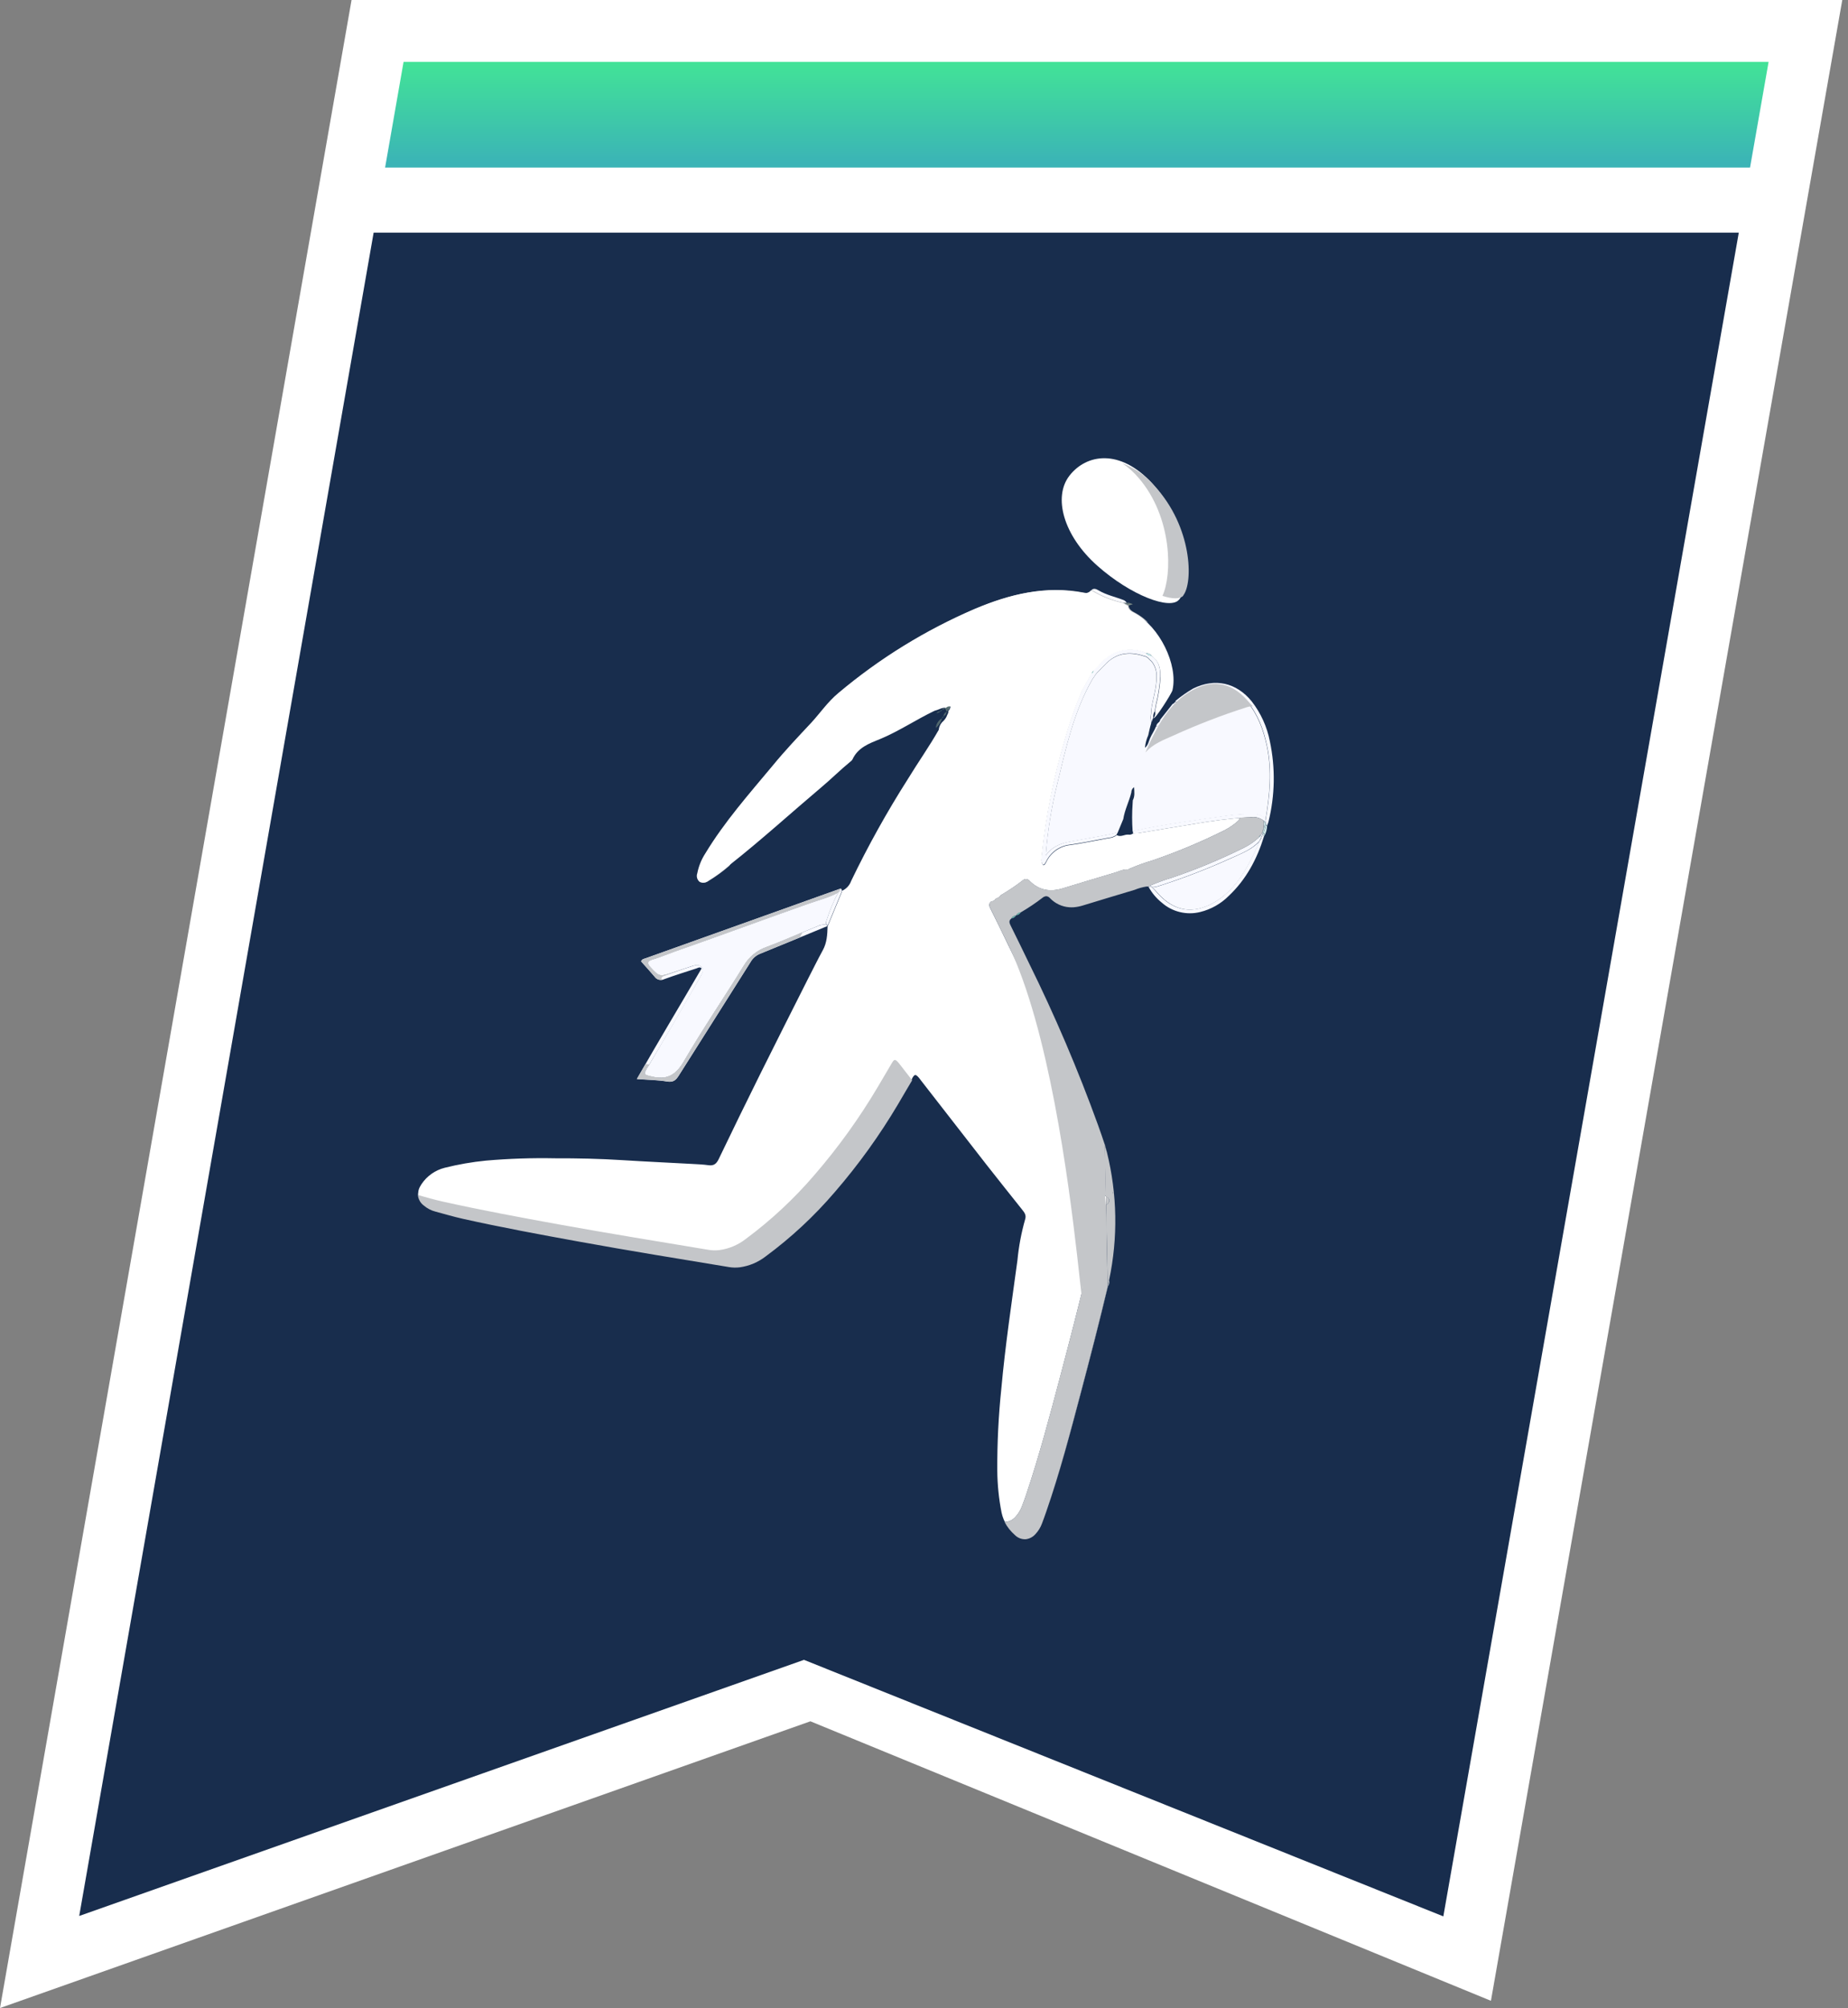
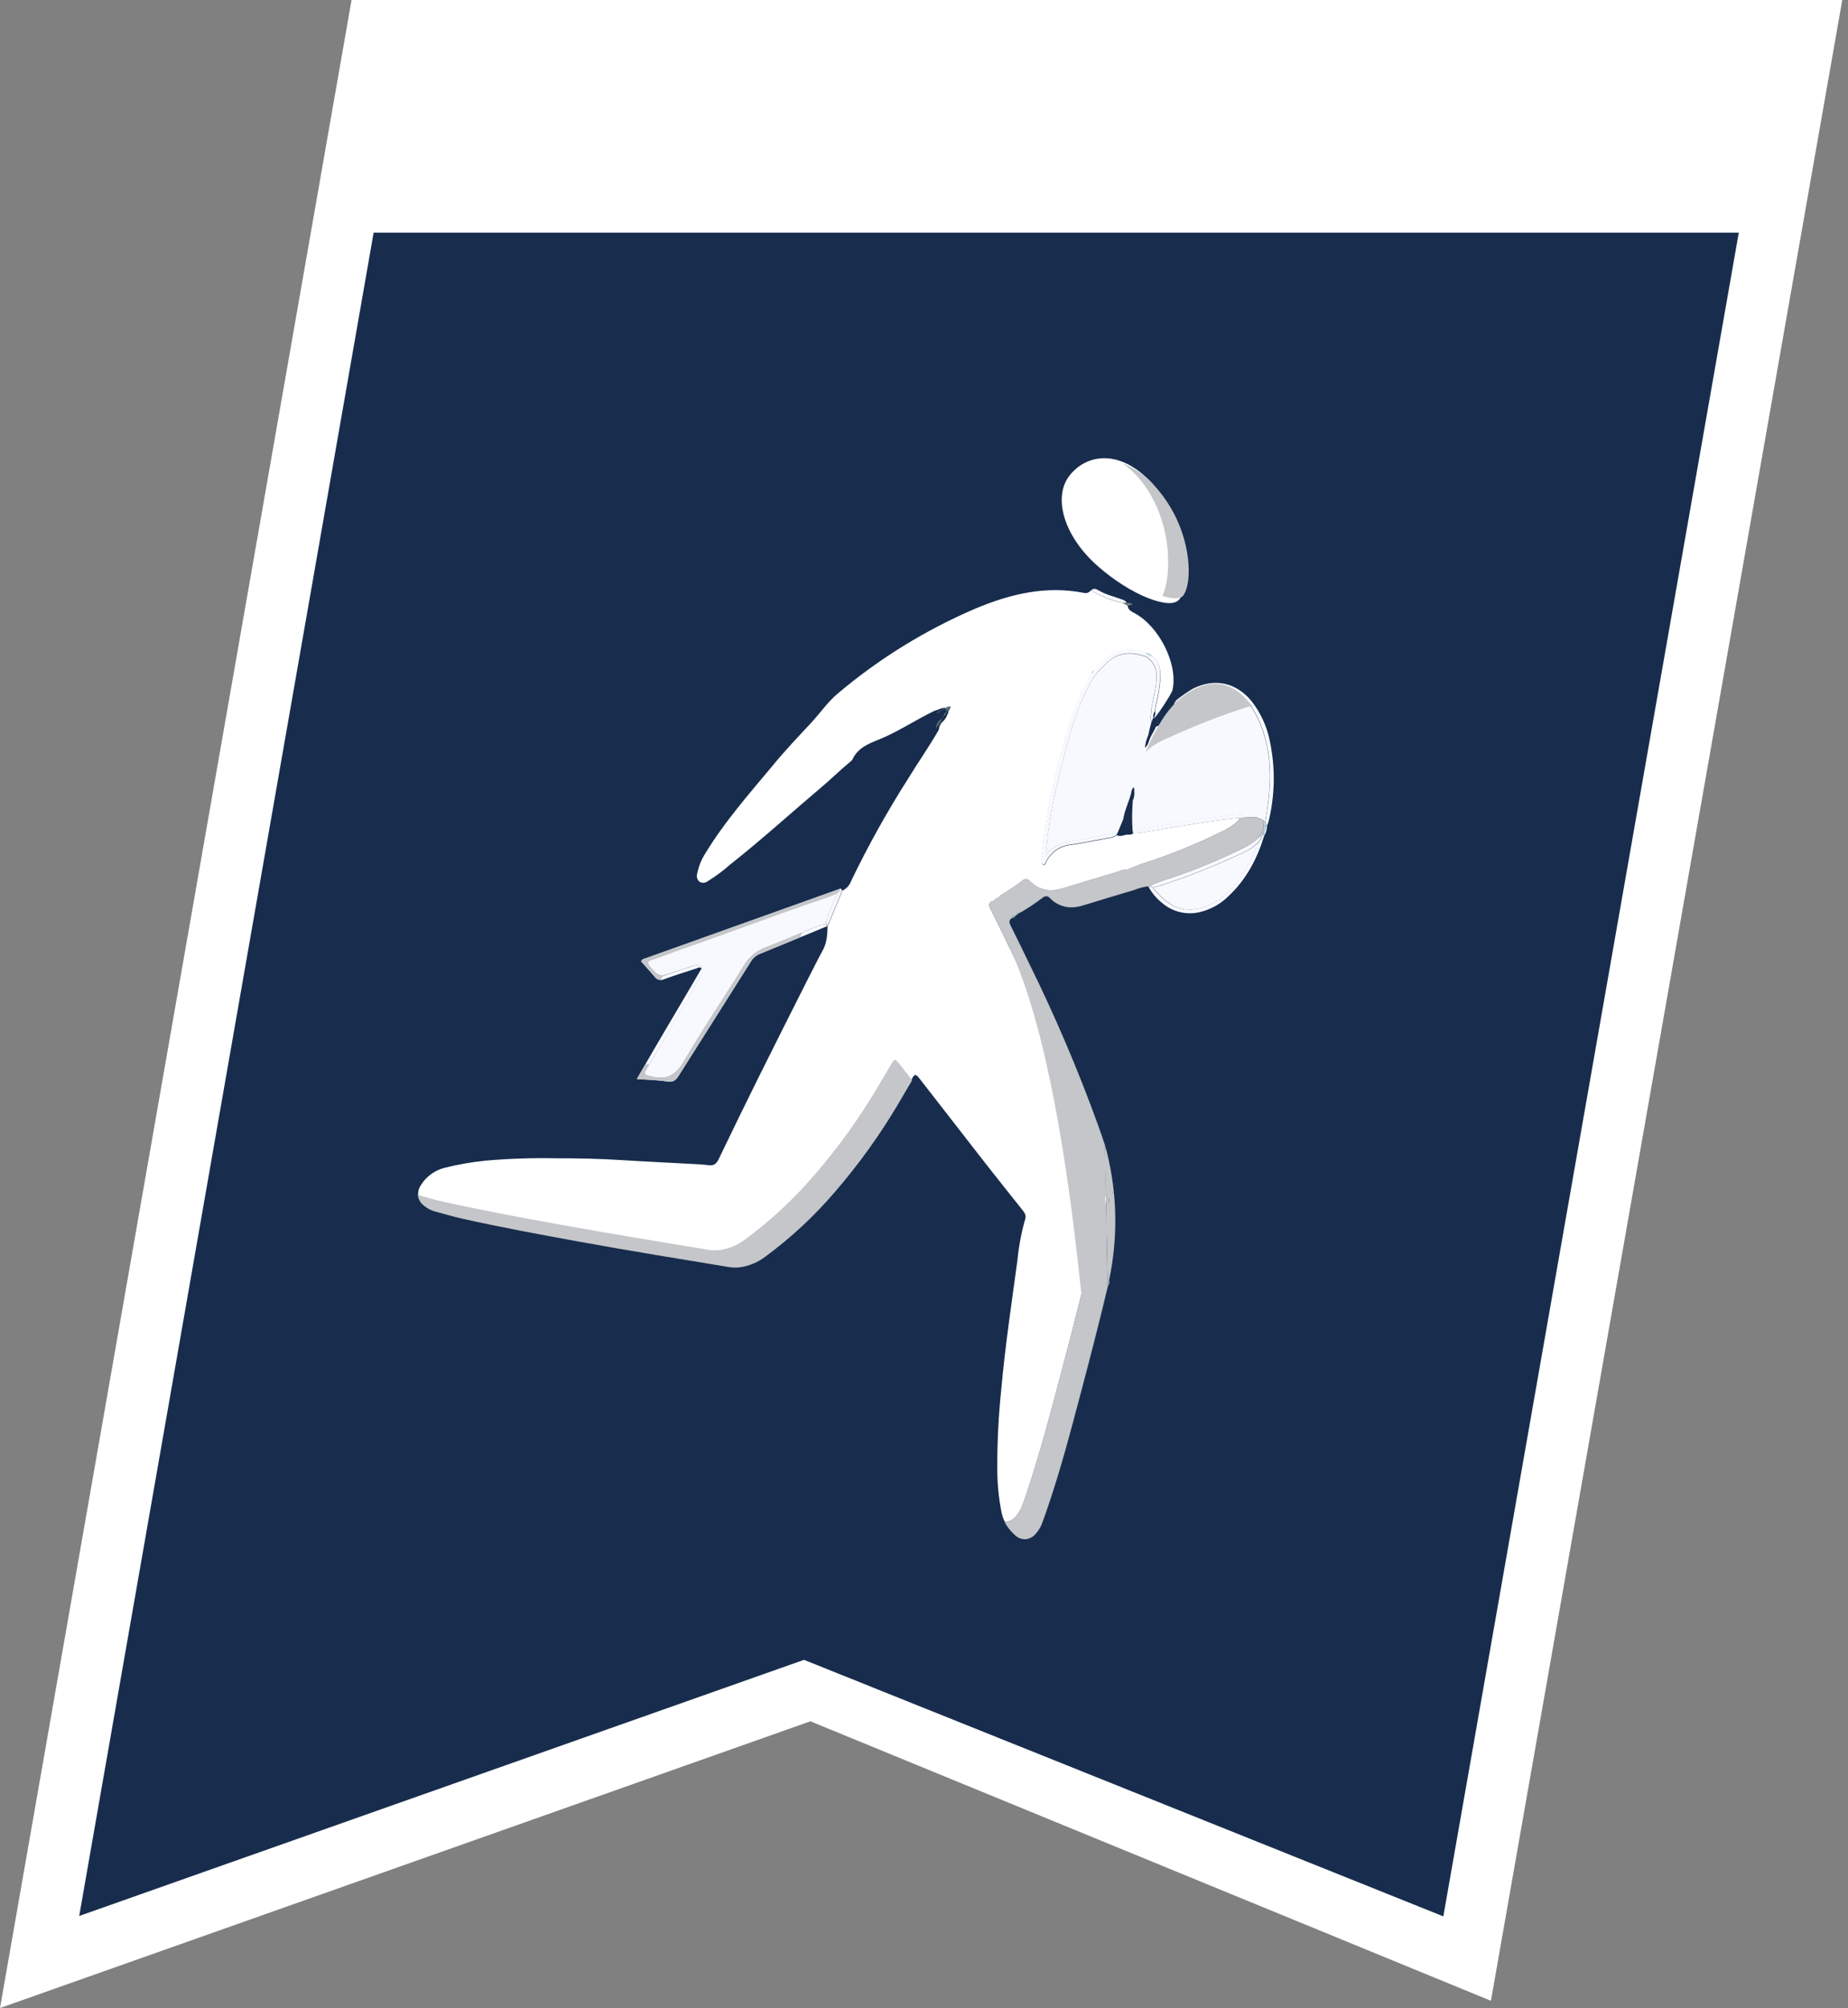
<svg xmlns="http://www.w3.org/2000/svg" width="81" height="88" viewBox="0 0 81 88" fill="none">
  <rect x="0" y="0" width="81" height="88" fill="#808080" stroke="none" />
  <path d="M80.749 0H15.409L0 88L35.521 75.434L65.349 87.683L80.749 0Z" fill="white" />
  <path d="M16.377 10.195L3.472 83.965L35.24 72.741L63.263 83.983L76.213 10.195H16.377Z" fill="#182D4D" />
  <path d="M55.524 21.864C55.894 28.499 54.983 34.003 52.347 38.711C56.114 37.941 58.767 37.541 58.767 37.541C60.527 28.838 57.759 23.052 55.52 21.864" fill="#182D4D" />
-   <path d="M17.689 2.71L16.879 7.344H76.706L77.52 2.71H17.689Z" fill="url(#paint0_linear_2411_176)" />
  <path d="M49.598 26.456C49.617 26.462 49.636 26.47 49.654 26.478C49.636 26.468 49.617 26.461 49.598 26.456Z" fill="#5F626B" />
  <path d="M50.57 28.827L50.494 28.761C50.512 28.79 50.539 28.813 50.57 28.827Z" fill="#70DFC6" />
  <path d="M55.39 35.964L55.43 36.02C55.43 36.008 55.426 35.996 55.418 35.986C55.411 35.976 55.401 35.968 55.39 35.964Z" fill="#70DFC6" />
  <path d="M41.356 31.397C41.327 31.416 41.303 31.442 41.287 31.472L41.356 31.397Z" fill="#70DFC6" />
  <path d="M41.203 31.185C41.234 31.171 41.261 31.148 41.279 31.119L41.203 31.185Z" fill="#70DFC6" />
  <path d="M51.473 30.8C51.478 30.82 51.478 30.841 51.473 30.862C51.407 31.179 51.149 31.368 50.973 31.613C50.942 31.651 50.909 31.686 50.874 31.719C50.854 31.744 50.829 31.766 50.802 31.784C50.776 31.805 50.745 31.82 50.713 31.83L50.667 31.843C50.599 32.023 50.481 32.181 50.407 32.357C50.348 32.501 50.322 32.664 50.185 32.772C50.202 32.581 50.251 32.395 50.329 32.22C50.37 32.044 50.404 31.867 50.458 31.696C50.449 31.638 50.444 31.58 50.442 31.521C50.434 31.488 50.432 31.455 50.433 31.422C50.443 31.325 50.455 31.228 50.458 31.133C50.514 30.648 50.694 30.182 50.687 29.69C50.708 29.438 50.631 29.188 50.473 28.99C50.448 28.972 50.425 28.951 50.403 28.928C50.393 28.917 50.382 28.905 50.371 28.895C50.309 28.816 50.219 28.765 50.12 28.751C49.462 28.534 48.88 28.633 48.403 29.163C48.303 29.273 48.192 29.374 48.09 29.48C48.059 29.514 48.033 29.55 48.005 29.585C47.99 29.612 47.974 29.637 47.956 29.661C47.931 29.702 47.902 29.738 47.876 29.778C47.061 31.195 46.722 32.772 46.344 34.333C46.084 35.372 45.914 36.43 45.834 37.498C46.237 36.92 46.836 36.909 47.393 36.798C47.899 36.698 48.411 36.633 48.912 36.501C48.936 36.503 48.96 36.503 48.984 36.501L49.235 35.895C49.297 35.489 49.491 35.124 49.587 34.73C49.587 34.684 49.597 34.639 49.618 34.598C49.639 34.558 49.67 34.523 49.707 34.496C49.722 34.717 49.745 34.895 49.652 35.074L49.644 35.218C49.615 35.62 49.615 36.024 49.644 36.426C49.666 36.423 49.688 36.419 49.709 36.413C51.066 36.124 52.443 35.944 53.815 35.75C54.201 35.694 54.591 35.674 54.981 35.688C55.067 35.681 55.154 35.695 55.233 35.729C55.312 35.764 55.382 35.817 55.435 35.885C55.446 35.912 55.455 35.94 55.462 35.968C55.649 34.867 55.763 33.765 55.518 32.65C55.366 31.967 55.131 31.323 54.679 30.774C54.024 29.982 52.934 29.881 52.038 30.517C51.88 30.628 51.742 30.781 51.524 30.771C51.517 30.769 51.51 30.766 51.504 30.762C51.495 30.776 51.485 30.789 51.473 30.8Z" fill="#F8F9FF" />
  <path d="M51.531 30.763C51.749 30.773 51.888 30.619 52.045 30.509C52.941 29.873 54.032 29.974 54.687 30.766C55.138 31.31 55.374 31.954 55.525 32.642C55.77 33.755 55.656 34.857 55.469 35.961C55.479 36.008 55.484 36.056 55.482 36.105L55.537 36.183C55.561 36.131 55.581 36.077 55.597 36.021C55.886 34.862 55.907 33.652 55.659 32.483C55.535 31.847 55.262 31.249 54.864 30.737C54.193 29.911 53.251 29.706 52.299 30.173C52.03 30.329 51.775 30.507 51.537 30.706C51.53 30.723 51.522 30.739 51.511 30.755C51.517 30.758 51.524 30.761 51.531 30.763Z" fill="#F8F9FF" />
  <path d="M50.762 31.672C50.736 31.693 50.715 31.718 50.699 31.746L50.762 31.672Z" fill="#F8F9FF" />
  <path d="M55.389 35.964C55.401 35.968 55.411 35.976 55.418 35.986C55.425 35.996 55.429 36.008 55.43 36.02L55.452 36.051L55.469 35.953C55.462 35.924 55.453 35.896 55.443 35.869C55.389 35.801 55.32 35.748 55.24 35.714C55.161 35.679 55.075 35.665 54.988 35.672C54.599 35.658 54.209 35.679 53.822 35.735C52.45 35.928 51.081 36.107 49.716 36.397C49.695 36.403 49.673 36.408 49.651 36.41C49.651 36.447 49.66 36.485 49.667 36.522C49.758 36.522 49.852 36.522 49.941 36.504C50.699 36.38 51.456 36.248 52.214 36.129C53.06 35.976 53.914 35.87 54.772 35.81C54.99 35.778 55.212 35.833 55.389 35.963V35.964Z" fill="#F8F9FF" />
-   <path d="M50.703 31.746C50.694 31.779 50.684 31.811 50.673 31.843L50.719 31.83C50.751 31.82 50.782 31.805 50.808 31.784C50.835 31.766 50.859 31.744 50.88 31.719C50.915 31.686 50.948 31.651 50.978 31.614C51.154 31.368 51.411 31.181 51.479 30.862C51.484 30.841 51.484 30.82 51.479 30.8C51.453 30.823 51.424 30.841 51.393 30.855L50.854 31.539C50.85 31.565 50.84 31.591 50.826 31.614C50.811 31.637 50.792 31.656 50.769 31.671L50.706 31.745L50.703 31.746Z" fill="#F8F9FF" />
  <path d="M48.918 36.489C48.417 36.622 47.908 36.687 47.399 36.786C46.842 36.897 46.245 36.916 45.84 37.486C45.92 36.419 46.09 35.36 46.35 34.322C46.728 32.761 47.071 31.183 47.882 29.767C47.908 29.726 47.937 29.69 47.962 29.65C47.98 29.626 47.996 29.6 48.011 29.573C48.039 29.538 48.065 29.503 48.096 29.468C48.198 29.363 48.309 29.262 48.409 29.152C48.886 28.621 49.468 28.523 50.126 28.739C50.225 28.753 50.315 28.805 50.377 28.884C50.388 28.894 50.399 28.905 50.409 28.917C50.431 28.939 50.454 28.96 50.479 28.979C50.637 29.176 50.714 29.427 50.693 29.678C50.7 30.176 50.52 30.642 50.464 31.121C50.464 31.22 50.449 31.316 50.439 31.41C50.438 31.443 50.441 31.477 50.448 31.509C50.45 31.568 50.455 31.626 50.464 31.684C50.487 31.605 50.516 31.526 50.55 31.45C50.538 31.349 50.561 31.247 50.617 31.162C50.634 31.059 50.647 30.957 50.668 30.856C50.767 30.465 50.829 30.065 50.855 29.663C50.862 29.344 50.823 29.042 50.566 28.811C50.532 28.799 50.503 28.775 50.484 28.745C50.43 28.744 50.377 28.73 50.329 28.705C50.281 28.68 50.24 28.644 50.208 28.601C49.892 28.457 49.539 28.417 49.199 28.486C48.859 28.554 48.55 28.727 48.314 28.982C48.19 29.114 48.06 29.244 47.931 29.375C47.927 29.402 47.917 29.427 47.903 29.449C47.889 29.471 47.87 29.49 47.848 29.504C47.83 29.532 47.81 29.557 47.787 29.58C47.654 29.86 47.478 30.117 47.354 30.406C47.081 31.064 46.849 31.739 46.659 32.426C46.173 34.07 45.837 35.755 45.657 37.46C45.643 37.604 45.601 37.77 45.719 37.9C45.755 37.886 45.77 37.886 45.776 37.877C45.803 37.84 45.827 37.802 45.849 37.762C45.945 37.558 46.092 37.382 46.275 37.251C46.459 37.121 46.673 37.04 46.897 37.016C47.465 36.935 48.028 36.814 48.593 36.713C48.721 36.705 48.843 36.659 48.943 36.58L48.986 36.476C48.964 36.482 48.941 36.487 48.918 36.489Z" fill="#F8F9FF" />
  <path d="M55.482 36.091C55.483 36.043 55.479 35.994 55.469 35.947L55.451 36.045L55.482 36.091Z" fill="#F8F9FF" />
  <path d="M49.39 26.423C49.358 26.371 49.313 26.329 49.259 26.301C48.889 26.157 48.493 26.077 48.143 25.868C48.05 25.813 47.934 25.76 47.83 25.868C48.263 26.133 48.739 26.321 49.236 26.423C49.288 26.423 49.34 26.423 49.39 26.423Z" fill="#F8F9FF" />
  <path d="M36.232 40.33C36.364 39.909 36.534 39.501 36.742 39.111C36.336 39.334 35.876 39.446 35.443 39.599C33.479 40.291 31.527 41.017 29.56 41.704C29.246 41.815 28.939 41.948 28.618 42.043C28.39 42.111 28.33 42.196 28.514 42.395C28.884 42.793 28.914 42.809 29.439 42.634C29.728 42.541 30.006 42.443 30.292 42.353C30.445 42.305 30.619 42.238 30.747 42.379C30.873 42.52 30.768 42.683 30.687 42.821C29.944 44.116 29.192 45.408 28.433 46.696C28.409 46.735 28.38 46.773 28.358 46.812C28.2 47.1 28.229 47.1 28.535 47.172C29.21 47.345 29.614 47.138 29.977 46.511C30.81 45.081 31.748 43.712 32.615 42.301C32.843 41.925 33.195 41.641 33.611 41.499C34.355 41.222 35.077 40.89 35.815 40.597C35.94 40.529 36.085 40.505 36.225 40.528C36.213 40.496 36.207 40.462 36.208 40.428C36.21 40.394 36.218 40.361 36.232 40.33Z" fill="#F8F9FF" />
  <path d="M35.815 40.597C35.077 40.886 34.355 41.222 33.611 41.499C33.195 41.642 32.843 41.925 32.615 42.301C31.749 43.712 30.81 45.082 29.977 46.512C29.614 47.138 29.21 47.346 28.535 47.172C28.229 47.095 28.2 47.095 28.358 46.812C28.38 46.773 28.409 46.735 28.433 46.696C29.203 45.41 29.957 44.118 30.695 42.821C30.775 42.684 30.889 42.532 30.754 42.379C30.618 42.226 30.452 42.306 30.299 42.353C30.011 42.443 29.731 42.541 29.446 42.635C28.921 42.809 28.891 42.793 28.521 42.395C28.338 42.196 28.397 42.106 28.625 42.043C28.946 41.948 29.253 41.815 29.568 41.704C31.534 41.017 33.486 40.291 35.45 39.599C35.883 39.446 36.336 39.335 36.749 39.111C36.785 39.05 36.822 38.991 36.863 38.934C34.014 39.951 31.164 40.97 28.315 41.99C28.237 42.019 28.135 42.026 28.102 42.134C28.301 42.359 28.504 42.578 28.696 42.806C28.742 42.872 28.811 42.918 28.888 42.937C28.966 42.956 29.048 42.946 29.119 42.909C29.584 42.74 30.057 42.593 30.527 42.44C30.596 42.417 30.671 42.356 30.752 42.44C29.813 44.051 28.851 45.645 27.914 47.289C28.4 47.325 28.827 47.328 29.244 47.398C29.52 47.444 29.634 47.325 29.759 47.126C30.804 45.47 31.856 43.819 32.898 42.163C32.988 42.003 33.13 41.878 33.299 41.806C34.29 41.404 35.277 40.993 36.267 40.584C36.25 40.569 36.236 40.55 36.225 40.529C36.085 40.506 35.941 40.53 35.815 40.597Z" fill="#F8F9FF" />
  <path d="M36.897 39.02H36.884C36.838 39.05 36.789 39.077 36.74 39.105C36.532 39.494 36.362 39.903 36.231 40.324C36.217 40.355 36.21 40.389 36.21 40.423C36.21 40.457 36.217 40.49 36.231 40.522C36.25 40.526 36.269 40.532 36.287 40.54L36.89 39.082C36.897 39.062 36.899 39.041 36.897 39.02Z" fill="#F8F9FF" />
  <path d="M36.281 40.547C36.263 40.538 36.244 40.532 36.225 40.528C36.236 40.548 36.25 40.567 36.267 40.583C36.267 40.571 36.277 40.56 36.281 40.547Z" fill="#F8F9FF" />
  <path d="M36.885 39.026H36.898C36.898 39.009 36.894 38.993 36.887 38.978C36.88 38.963 36.869 38.95 36.856 38.94C36.815 38.997 36.778 39.056 36.742 39.117C36.786 39.084 36.838 39.056 36.885 39.026Z" fill="#F8F9FF" />
  <path d="M53.957 37.613C52.923 38.081 51.864 38.49 50.783 38.835C50.692 38.867 50.597 38.882 50.501 38.88C50.645 39.013 50.761 39.168 50.898 39.298C51.559 39.942 52.321 40.034 53.137 39.596C53.826 39.226 54.292 38.65 54.661 37.992C54.867 37.623 55.054 37.244 55.221 36.855C54.872 37.245 54.39 37.411 53.957 37.613Z" fill="#F8F9FF" />
  <path d="M51.461 32.221C52.494 31.752 53.554 31.343 54.635 30.997C54.725 30.966 54.821 30.951 54.916 30.953C54.772 30.822 54.658 30.664 54.52 30.534C53.86 29.892 53.097 29.8 52.282 30.237C51.592 30.607 51.127 31.182 50.758 31.842C50.553 32.21 50.368 32.59 50.205 32.979C50.539 32.592 51.015 32.422 51.461 32.221Z" fill="#C4C6C9" />
  <path d="M55.345 36.603L55.319 36.648C55.303 36.715 55.273 36.778 55.231 36.833L55.209 36.856C55.042 37.244 54.855 37.623 54.649 37.993C54.277 38.651 53.814 39.226 53.126 39.596C52.309 40.029 51.547 39.942 50.886 39.298C50.749 39.164 50.629 39.01 50.489 38.88C50.437 38.879 50.384 38.87 50.335 38.851C50.482 39.126 50.684 39.368 50.928 39.562C51.154 39.761 51.425 39.901 51.717 39.971C52.009 40.042 52.314 40.041 52.606 39.968C53.078 39.852 53.51 39.609 53.854 39.265C54.62 38.544 55.096 37.649 55.402 36.655L55.359 36.573C55.353 36.583 55.35 36.594 55.345 36.603Z" fill="#F8F9FF" />
  <path d="M50.771 38.832C51.852 38.487 52.912 38.079 53.945 37.61C54.391 37.408 54.867 37.239 55.205 36.853C55.237 36.778 55.27 36.708 55.302 36.625C55.312 36.592 55.32 36.557 55.332 36.524L55.323 36.509C55.303 36.532 55.283 36.556 55.266 36.581C55.262 36.608 55.252 36.633 55.236 36.655C55.22 36.676 55.199 36.693 55.175 36.704C54.987 36.875 54.777 37.021 54.551 37.137C53.532 37.644 52.48 38.083 51.403 38.451C51.067 38.551 50.737 38.67 50.415 38.808C50.442 38.83 50.468 38.852 50.492 38.876C50.587 38.878 50.681 38.863 50.771 38.832Z" fill="#F8F9FF" />
  <path d="M55.306 36.627C55.274 36.704 55.241 36.78 55.209 36.855L55.231 36.832C55.273 36.778 55.303 36.715 55.319 36.648L55.345 36.603C55.345 36.594 55.353 36.583 55.359 36.572L55.336 36.526C55.325 36.56 55.316 36.594 55.306 36.627Z" fill="#F8F9FF" />
  <path d="M50.411 38.812C50.386 38.825 50.359 38.837 50.335 38.852C50.384 38.87 50.437 38.88 50.489 38.88C50.465 38.857 50.439 38.833 50.411 38.812Z" fill="#F8F9FF" />
  <path d="M55.415 36.411C55.405 36.445 55.397 36.479 55.391 36.514C55.449 36.533 55.434 36.587 55.405 36.658C55.491 36.511 55.537 36.344 55.539 36.173C55.52 36.178 55.499 36.178 55.479 36.173C55.464 36.254 55.443 36.334 55.415 36.411Z" fill="#D4ECEC" />
  <path d="M55.439 36.127C55.433 36.092 55.43 36.056 55.43 36.02L55.39 35.964C55.415 36.149 55.393 36.337 55.328 36.512H55.341C55.38 36.386 55.413 36.257 55.439 36.127Z" fill="#D4ECEC" />
  <path d="M55.439 36.127C55.413 36.257 55.38 36.386 55.341 36.512C55.356 36.51 55.372 36.51 55.388 36.512C55.394 36.478 55.402 36.443 55.413 36.41C55.44 36.33 55.46 36.248 55.473 36.164C55.465 36.162 55.457 36.157 55.451 36.15C55.445 36.144 55.441 36.136 55.439 36.127Z" fill="#D4ECEC" />
  <path d="M55.482 36.091C55.482 36.115 55.482 36.14 55.482 36.164C55.502 36.169 55.523 36.169 55.542 36.164L55.482 36.091Z" fill="#D4ECEC" />
  <path d="M55.452 36.05L55.43 36.02C55.43 36.056 55.433 36.092 55.439 36.127L55.452 36.05Z" fill="#D4ECEC" />
  <path d="M55.439 36.127C55.441 36.136 55.445 36.145 55.452 36.151C55.459 36.158 55.467 36.163 55.476 36.166C55.476 36.141 55.476 36.117 55.476 36.092L55.446 36.05L55.439 36.127Z" fill="#D4ECEC" />
  <path d="M55.388 36.524C55.381 36.543 55.371 36.562 55.359 36.579L55.403 36.661C55.431 36.592 55.446 36.537 55.388 36.524Z" fill="#D4ECEC" />
  <path d="M55.337 36.524V36.509H55.323L55.337 36.524Z" fill="#D4ECEC" />
  <path d="M55.336 36.524L55.359 36.57C55.371 36.553 55.381 36.535 55.388 36.515C55.372 36.513 55.356 36.513 55.34 36.515L55.336 36.524Z" fill="#D4ECEC" />
  <path d="M41.017 31.907C41.092 31.752 41.185 31.606 41.295 31.474C41.217 31.518 41.151 31.581 41.103 31.656C41.054 31.731 41.025 31.817 41.017 31.907Z" fill="#576E71" />
  <path d="M41.017 31.907C41.148 31.791 41.244 31.641 41.295 31.474C41.185 31.606 41.092 31.752 41.017 31.907Z" fill="#576E71" />
  <path d="M41.499 31.185C41.534 31.103 41.565 31.021 41.417 31.034L41.495 31.178L41.499 31.185Z" fill="#576E71" />
  <path d="M41.453 31.006C41.471 31.012 41.488 31.021 41.503 31.032C41.533 31.062 41.552 31.1 41.558 31.142C41.613 31.089 41.647 31.019 41.655 30.943C41.618 30.933 41.58 30.933 41.544 30.944C41.508 30.956 41.477 30.977 41.453 31.006Z" fill="#576E71" />
  <path d="M41.453 31.006C41.44 31.016 41.428 31.027 41.417 31.039C41.561 31.026 41.534 31.108 41.499 31.191C41.52 31.175 41.541 31.157 41.56 31.139C41.554 31.097 41.535 31.058 41.505 31.029C41.489 31.019 41.471 31.011 41.453 31.006Z" fill="#576E71" />
  <path d="M49.431 26.492C49.437 26.478 49.444 26.465 49.453 26.453H49.412C49.417 26.467 49.425 26.479 49.431 26.492Z" fill="#7E8D87" />
  <path d="M49.654 26.478C49.592 26.447 49.52 26.438 49.452 26.452C49.443 26.464 49.436 26.477 49.43 26.491C49.439 26.507 49.446 26.523 49.453 26.539L49.654 26.478Z" fill="#7E8D87" />
  <path d="M49.43 26.491C49.43 26.478 49.417 26.467 49.412 26.454C49.351 26.462 49.29 26.452 49.236 26.423C49.285 26.474 49.347 26.51 49.416 26.529C49.419 26.516 49.424 26.503 49.43 26.491Z" fill="#7E8D87" />
  <path d="M49.431 26.491C49.425 26.503 49.419 26.514 49.416 26.527L49.454 26.537C49.447 26.524 49.439 26.507 49.431 26.491Z" fill="#7E8D87" />
  <path d="M49.452 26.452C49.461 26.441 49.472 26.431 49.484 26.423C49.455 26.419 49.425 26.416 49.396 26.416L49.417 26.449L49.452 26.452Z" fill="#7E8D87" />
  <path d="M49.598 26.456C49.561 26.441 49.523 26.43 49.484 26.423C49.474 26.43 49.466 26.439 49.458 26.448C49.505 26.443 49.552 26.446 49.598 26.456Z" fill="#7E8D87" />
  <path d="M49.412 26.454L49.39 26.42C49.34 26.42 49.288 26.42 49.236 26.42C49.289 26.45 49.351 26.462 49.412 26.454Z" fill="#7E8D87" />
  <path d="M41.356 31.398C41.396 31.324 41.445 31.255 41.5 31.192C41.458 31.207 41.422 31.235 41.396 31.272C41.37 31.308 41.356 31.352 41.356 31.397V31.398Z" fill="#576E71" />
  <path d="M41.497 31.194C41.442 31.257 41.393 31.326 41.353 31.4C41.391 31.379 41.424 31.35 41.449 31.314C41.474 31.279 41.49 31.238 41.497 31.195V31.194Z" fill="#576E71" />
  <path d="M41.358 31.395L41.356 31.397L41.358 31.395Z" fill="#576E71" />
-   <path d="M44.539 40.117C44.583 40.109 44.625 40.093 44.662 40.068C44.699 40.043 44.73 40.01 44.753 39.972C44.677 40.012 44.606 40.06 44.541 40.117H44.539Z" fill="#7AC9BA" />
  <path d="M44.538 40.117C44.603 40.06 44.674 40.012 44.75 39.972C44.704 39.972 44.659 39.986 44.621 40.011C44.583 40.037 44.554 40.074 44.538 40.117Z" fill="#7AC9BA" />
  <path d="M44.538 40.117C44.465 40.158 44.394 40.204 44.327 40.254C44.37 40.248 44.411 40.233 44.448 40.209C44.484 40.186 44.515 40.154 44.538 40.117Z" fill="#7AC9BA" />
  <path d="M44.538 40.117C44.493 40.117 44.45 40.13 44.412 40.154C44.375 40.179 44.345 40.213 44.327 40.254C44.394 40.204 44.465 40.158 44.538 40.117Z" fill="#7AC9BA" />
  <path d="M44.538 40.119V40.117H44.539L44.538 40.119Z" fill="#7AC9BA" />
  <path d="M44.538 40.119L44.539 40.117H44.538V40.119Z" fill="#7AC9BA" />
  <path d="M41.053 31.245C41.083 31.248 41.112 31.242 41.139 31.23C41.166 31.218 41.19 31.199 41.207 31.175C41.171 31.234 41.103 31.222 41.053 31.245Z" fill="#576E71" />
  <path d="M41.207 31.175C41.178 31.175 41.148 31.181 41.121 31.194C41.094 31.207 41.071 31.225 41.051 31.248C41.103 31.222 41.171 31.234 41.207 31.175Z" fill="#576E71" />
  <path d="M41.279 31.114C41.308 31.114 41.335 31.107 41.36 31.094C41.386 31.082 41.407 31.063 41.424 31.041C41.385 31.091 41.319 31.078 41.279 31.114Z" fill="#576E71" />
  <path d="M41.279 31.114C41.319 31.078 41.385 31.091 41.424 31.041C41.396 31.04 41.368 31.047 41.343 31.06C41.318 31.073 41.296 31.091 41.279 31.114Z" fill="#576E71" />
  <path d="M41.281 31.113L41.279 31.115L41.281 31.113Z" fill="#576E71" />
  <path d="M41.279 31.115L41.281 31.113L41.279 31.115Z" fill="#576E71" />
  <path d="M41.279 31.114C41.264 31.117 41.249 31.125 41.237 31.134C41.225 31.145 41.215 31.157 41.209 31.172V31.181L41.285 31.114H41.279Z" fill="#576E71" />
  <path d="M41.279 31.115L41.281 31.113L41.279 31.115Z" fill="#576E71" />
  <path d="M41.356 31.398L41.287 31.474C41.304 31.469 41.32 31.459 41.332 31.446C41.344 31.433 41.352 31.416 41.356 31.398Z" fill="#576E71" />
-   <path d="M50.699 31.746L50.697 31.748L50.699 31.746Z" fill="#8BDDCC" />
  <path d="M50.212 28.617C50.293 28.684 50.409 28.69 50.489 28.761C50.46 28.714 50.419 28.676 50.371 28.651C50.322 28.626 50.267 28.614 50.212 28.617Z" fill="#D2F7F5" />
  <path d="M50.494 28.761C50.413 28.69 50.298 28.684 50.217 28.617C50.249 28.66 50.291 28.696 50.339 28.721C50.386 28.746 50.44 28.76 50.494 28.761Z" fill="#D2F7F5" />
  <path d="M50.552 31.462H50.55L50.552 31.46V31.462Z" fill="#8BDDCC" />
  <path d="M55.263 36.591C55.239 36.604 55.219 36.621 55.203 36.642C55.188 36.664 55.177 36.688 55.172 36.714C55.232 36.695 55.215 36.619 55.263 36.591Z" fill="#D4ECEC" />
  <path d="M55.263 36.591C55.215 36.619 55.232 36.695 55.172 36.714C55.196 36.703 55.217 36.686 55.233 36.665C55.249 36.643 55.259 36.618 55.263 36.591Z" fill="#D4ECEC" />
  <path d="M47.935 29.392C47.912 29.404 47.892 29.423 47.878 29.445C47.863 29.468 47.854 29.493 47.852 29.52C47.897 29.491 47.884 29.419 47.935 29.392Z" fill="#97E0D2" />
  <path d="M47.935 29.392C47.884 29.419 47.901 29.491 47.852 29.52C47.874 29.506 47.893 29.487 47.907 29.465C47.922 29.443 47.931 29.418 47.935 29.392Z" fill="#97E0D2" />
  <path d="M29.192 42.744L30.13 42.408C29.901 42.482 29.674 42.56 29.446 42.635C28.921 42.809 28.891 42.793 28.521 42.395C28.338 42.196 28.397 42.106 28.625 42.043C28.946 41.948 29.253 41.815 29.567 41.704C31.534 41.017 33.486 40.291 35.45 39.599C35.883 39.446 36.336 39.335 36.749 39.111C36.785 39.05 36.822 38.991 36.863 38.934C34.014 39.951 31.164 40.97 28.315 41.99C28.237 42.019 28.135 42.026 28.102 42.134C28.301 42.359 28.504 42.578 28.696 42.806C28.732 42.859 28.783 42.899 28.842 42.922C28.901 42.945 28.966 42.949 29.028 42.935L28.985 42.889C29.012 42.779 29.114 42.772 29.192 42.744Z" fill="#C4C6C9" />
-   <path d="M36.486 32.413C36.883 31.98 37.208 31.498 37.671 31.114C39.471 29.601 41.483 28.361 43.643 27.433C45.172 26.787 46.745 26.4 48.42 26.726C48.477 26.745 48.538 26.745 48.595 26.726C48.651 26.707 48.7 26.671 48.735 26.622H48.765C49.198 26.888 49.674 27.076 50.172 27.178C50.212 27.219 50.262 27.251 50.316 27.27C50.153 27.112 49.97 26.976 49.772 26.865C49.628 26.79 49.484 26.72 49.466 26.53C49.398 26.512 49.335 26.476 49.286 26.425C48.788 26.323 48.312 26.134 47.879 25.869H47.849C47.813 25.917 47.764 25.952 47.708 25.971C47.652 25.989 47.591 25.99 47.534 25.973C45.859 25.647 44.288 26.034 42.758 26.68C40.598 27.608 38.585 28.848 36.786 30.362C36.325 30.745 35.998 31.228 35.602 31.661C35.025 32.276 34.447 32.885 33.913 33.529C32.875 34.776 31.798 35.992 30.954 37.389C30.784 37.653 30.666 37.947 30.605 38.255C30.582 38.32 30.579 38.391 30.597 38.458C30.615 38.525 30.653 38.585 30.706 38.63C30.762 38.661 30.826 38.675 30.89 38.669C30.954 38.664 31.015 38.64 31.065 38.6C31.387 38.407 31.691 38.186 31.973 37.938C32.795 36.63 33.812 35.473 34.798 34.291C35.343 33.638 35.92 33.029 36.486 32.413Z" fill="#C4C6C9" />
  <path d="M35.178 40.852C34.658 41.072 34.14 41.297 33.611 41.493C33.195 41.636 32.843 41.92 32.615 42.295C31.749 43.707 30.81 45.076 29.977 46.506C29.614 47.132 29.21 47.34 28.535 47.167C28.229 47.089 28.2 47.089 28.358 46.806C28.38 46.767 28.41 46.73 28.433 46.691L28.458 46.647C28.425 46.647 28.392 46.644 28.36 46.639L28.294 46.628C28.167 46.848 28.04 47.061 27.914 47.283C28.4 47.32 28.827 47.322 29.244 47.392C29.52 47.438 29.634 47.32 29.759 47.12C30.804 45.464 31.856 43.813 32.898 42.157C32.988 41.997 33.13 41.872 33.299 41.8C33.887 41.561 34.474 41.321 35.061 41.079C35.1 41.005 35.137 40.935 35.176 40.86L35.178 40.852Z" fill="#C4C6C9" />
  <path d="M39.361 46.48C39.238 46.349 39.195 46.347 39.101 46.5C38.886 46.855 38.682 47.222 38.469 47.574C37.663 48.932 36.738 50.217 35.706 51.413C34.806 52.465 33.789 53.411 32.676 54.234C32.346 54.489 31.956 54.654 31.543 54.713C31.384 54.733 31.222 54.729 31.064 54.703C28.872 54.341 26.677 53.981 24.491 53.588C22.79 53.28 21.095 52.973 19.408 52.591C19.042 52.508 18.687 52.404 18.317 52.302C18.326 52.392 18.352 52.478 18.396 52.556C18.441 52.635 18.501 52.703 18.573 52.757C18.722 52.885 18.899 52.977 19.089 53.025C19.491 53.133 19.889 53.251 20.293 53.341C21.979 53.718 23.679 54.031 25.379 54.341C27.565 54.739 29.758 55.094 31.951 55.456C32.11 55.481 32.271 55.484 32.43 55.465C32.843 55.407 33.233 55.242 33.563 54.987C34.676 54.164 35.693 53.217 36.593 52.165C37.627 50.97 38.552 49.685 39.358 48.325C39.568 47.975 39.769 47.618 39.981 47.268L39.467 46.624C39.434 46.574 39.399 46.526 39.361 46.48Z" fill="#C4C6C9" />
  <path d="M51.678 26.279C51.3 26.743 49.575 26.105 48.093 24.789C46.611 23.473 46.146 21.78 46.878 20.843C47.609 19.905 49.073 19.636 50.504 21.184C52.222 23.033 52.191 25.657 51.681 26.282" fill="white" />
  <path d="M51.873 26.095C51.74 26.263 51.4 26.258 50.95 26.113C51.382 25.203 51.397 22.676 49.911 20.949C49.701 20.701 49.458 20.483 49.189 20.3C49.738 20.509 50.224 20.853 50.605 21.3C52.26 23.079 52.313 25.543 51.856 26.103" fill="#C4C6C9" />
  <path d="M44.506 66.48C44.632 66.345 44.73 66.186 44.794 66.013C44.859 65.842 44.924 65.669 44.982 65.494C45.559 63.777 46.019 62.031 46.483 60.279C46.892 58.731 47.295 57.18 47.664 55.622C47.694 55.583 47.716 55.538 47.726 55.489C47.737 55.441 47.737 55.392 47.726 55.343L47.79 55.264C47.803 55.255 47.816 55.244 47.827 55.232C47.903 55.166 47.957 55.079 47.983 54.982C48.009 54.885 48.005 54.783 47.972 54.688C47.96 54.664 47.946 54.641 47.928 54.62L48.145 54.508L48.282 54.581C48.294 54.548 48.304 54.514 48.311 54.479C48.322 54.421 48.328 54.362 48.328 54.303L48.352 54.254C48.352 54.201 48.352 54.147 48.352 54.094C48.355 54.054 48.355 54.014 48.352 53.974C48.334 53.965 48.313 53.962 48.293 53.965L48.135 53.893L48.113 53.874L48.136 53.857C48.318 53.658 48.34 53.397 48.403 53.152C48.402 53.133 48.399 53.115 48.394 53.097C48.392 53.086 48.388 53.076 48.383 53.066C48.363 53.019 48.327 52.98 48.28 52.957C48.161 52.892 48.239 52.846 48.28 52.795C48.311 52.81 48.344 52.818 48.378 52.82C48.412 52.822 48.446 52.817 48.478 52.805L48.474 52.424C48.446 52.408 48.417 52.393 48.383 52.377H48.361C48.358 52.338 48.347 52.3 48.328 52.266C48.309 52.233 48.283 52.203 48.252 52.181C48.019 52.036 48.009 51.853 48.155 51.639C48.167 51.622 48.175 51.602 48.179 51.582C48.187 51.548 48.184 51.512 48.172 51.479C48.057 51.39 48.051 51.248 48.005 51.126H48.019C48.029 51.114 48.035 51.099 48.038 51.085C48.041 51.07 48.041 51.054 48.038 51.039C48.034 50.984 48.042 50.929 48.06 50.878C48.035 50.913 48.013 50.95 47.993 50.987C47.984 50.96 47.969 50.935 47.949 50.915C47.938 50.817 47.918 50.721 47.891 50.627C47.926 50.652 47.965 50.672 48.006 50.686C47.956 50.636 47.917 50.576 47.889 50.511C47.863 50.464 47.839 50.414 47.813 50.367C47.669 49.752 47.454 49.155 47.243 48.559C46.365 46.137 45.353 43.766 44.213 41.457C43.953 40.917 43.691 40.38 43.426 39.845C43.367 39.727 43.308 39.616 43.442 39.511C43.486 39.505 43.527 39.49 43.564 39.467C43.601 39.444 43.632 39.412 43.654 39.375C43.698 39.367 43.74 39.351 43.776 39.326C43.813 39.301 43.844 39.268 43.867 39.23C44.195 39.04 44.511 38.828 44.812 38.596C44.833 38.573 44.859 38.555 44.888 38.543C44.917 38.532 44.948 38.527 44.979 38.528C45.01 38.53 45.041 38.539 45.068 38.554C45.096 38.569 45.119 38.589 45.138 38.614C45.546 39.021 46.032 39.099 46.572 38.935C47.332 38.704 48.091 38.473 48.853 38.248C49.049 38.19 49.236 38.086 49.451 38.104L49.527 38.063C49.849 37.925 50.179 37.807 50.515 37.708C51.594 37.338 52.648 36.897 53.668 36.388C53.894 36.272 54.104 36.126 54.291 35.955C54.297 35.929 54.308 35.905 54.324 35.884C54.34 35.863 54.361 35.846 54.384 35.834C54.514 35.824 54.645 35.815 54.776 35.809C53.918 35.868 53.064 35.974 52.218 36.127C51.461 36.247 50.703 36.378 49.946 36.502C49.856 36.516 49.762 36.515 49.671 36.521C49.641 36.545 49.606 36.562 49.568 36.572C49.531 36.581 49.492 36.583 49.453 36.576C49.285 36.563 49.123 36.7 48.951 36.599C48.851 36.678 48.729 36.724 48.602 36.731C48.036 36.832 47.474 36.954 46.905 37.034C46.681 37.058 46.467 37.14 46.284 37.27C46.1 37.401 45.954 37.577 45.858 37.78C45.836 37.821 45.811 37.859 45.784 37.896C45.784 37.904 45.764 37.904 45.728 37.919C45.61 37.789 45.651 37.63 45.666 37.479C45.846 35.774 46.181 34.089 46.667 32.445C46.858 31.758 47.09 31.083 47.363 30.424C47.484 30.136 47.66 29.879 47.796 29.599C47.819 29.576 47.839 29.55 47.856 29.523C47.858 29.496 47.867 29.471 47.882 29.448C47.897 29.426 47.916 29.407 47.94 29.394C48.068 29.263 48.198 29.133 48.322 29C48.558 28.746 48.868 28.573 49.208 28.504C49.548 28.436 49.901 28.476 50.217 28.619C50.272 28.617 50.326 28.628 50.375 28.654C50.424 28.679 50.465 28.717 50.494 28.764L50.576 28.83C50.83 29.061 50.865 29.363 50.865 29.681C50.84 30.084 50.777 30.484 50.678 30.875C50.657 30.976 50.644 31.078 50.627 31.181C50.64 31.23 50.64 31.283 50.629 31.333C50.617 31.383 50.594 31.43 50.56 31.469C50.612 31.563 51.359 30.389 51.391 30.247C51.648 29.123 50.814 27.452 49.73 26.872C49.586 26.797 49.442 26.728 49.425 26.537C49.356 26.519 49.294 26.483 49.244 26.432C48.747 26.33 48.272 26.142 47.839 25.877H47.809C47.773 25.924 47.724 25.959 47.668 25.978C47.611 25.997 47.551 25.997 47.494 25.98C45.817 25.653 44.246 26.041 42.717 26.687C40.556 27.616 38.543 28.858 36.744 30.373C36.283 30.755 35.957 31.238 35.56 31.671C34.983 32.287 34.406 32.895 33.872 33.547C32.833 34.794 31.755 36.01 30.912 37.405C30.741 37.669 30.623 37.963 30.563 38.271C30.539 38.336 30.536 38.407 30.554 38.475C30.572 38.542 30.611 38.602 30.664 38.646C30.72 38.677 30.784 38.691 30.848 38.685C30.912 38.68 30.973 38.656 31.023 38.616C31.368 38.404 31.693 38.163 31.996 37.894C33.37 36.812 34.662 35.632 35.998 34.504C36.431 34.141 36.83 33.742 37.265 33.385C37.304 33.36 37.337 33.326 37.362 33.287C37.6 32.762 38.083 32.587 38.571 32.39C39.402 32.045 40.151 31.538 40.961 31.15C41.001 31.135 41.043 31.122 41.085 31.111C41.109 31.1 41.134 31.09 41.16 31.082C41.183 31.071 41.207 31.062 41.232 31.054C41.256 31.043 41.282 31.035 41.308 31.031C41.348 31.018 41.391 31.013 41.432 31.018C41.442 31.019 41.452 31.022 41.461 31.026C41.485 30.997 41.517 30.976 41.553 30.964C41.589 30.953 41.627 30.953 41.663 30.963C41.656 31.038 41.621 31.109 41.567 31.162C41.567 31.162 41.567 31.162 41.567 31.171C41.568 31.201 41.564 31.231 41.554 31.26C41.525 31.312 41.503 31.368 41.48 31.422C41.453 31.474 41.419 31.523 41.379 31.566L41.349 31.598C41.234 31.696 41.162 31.834 41.147 31.984C40.725 32.723 40.233 33.419 39.788 34.149C38.874 35.585 38.046 37.074 37.307 38.607C37.273 38.703 37.22 38.791 37.151 38.865C37.081 38.94 36.998 38.999 36.905 39.04C36.906 39.063 36.901 39.087 36.892 39.108L36.288 40.567C36.288 40.58 36.278 40.591 36.274 40.603C36.264 40.959 36.245 41.31 36.068 41.636C35.841 42.05 35.635 42.473 35.417 42.894C34.717 44.285 34.013 45.673 33.322 47.067C32.707 48.305 32.101 49.548 31.502 50.795C31.403 51.003 31.287 51.097 31.054 51.064C30.82 51.031 30.549 51.019 30.296 51.006C29.296 50.951 28.295 50.906 27.295 50.843C26.295 50.779 25.315 50.758 24.327 50.761C23.316 50.741 22.304 50.775 21.297 50.863C20.689 50.923 20.087 51.028 19.495 51.176C19.076 51.281 18.711 51.538 18.472 51.898C18.251 52.227 18.291 52.488 18.591 52.752C18.74 52.881 18.917 52.974 19.108 53.022C19.508 53.13 19.906 53.248 20.31 53.338C21.982 53.694 23.682 54.007 25.387 54.316C27.573 54.716 29.768 55.071 31.96 55.431C32.118 55.458 32.279 55.461 32.439 55.441C32.851 55.383 33.242 55.218 33.572 54.964C34.684 54.14 35.701 53.193 36.602 52.142C37.634 50.946 38.559 49.661 39.365 48.302C39.578 47.946 39.782 47.581 39.997 47.23C40.09 47.076 40.134 47.077 40.256 47.208C40.295 47.25 40.329 47.299 40.363 47.344C41.325 48.58 42.287 49.817 43.249 51.054C43.76 51.707 44.279 52.352 44.796 53.004C44.897 53.131 44.995 53.248 44.933 53.437C44.766 54.025 44.653 54.626 44.595 55.234C44.34 57.109 44.06 58.972 43.89 60.854C43.765 62.045 43.706 63.243 43.712 64.441C43.717 65.063 43.78 65.683 43.901 66.293C43.944 66.493 44.023 66.683 44.133 66.855C44.101 66.805 44.072 66.753 44.045 66.7C44.133 66.697 44.219 66.675 44.298 66.637C44.377 66.599 44.448 66.546 44.506 66.48Z" fill="white" />
  <path d="M48.553 56.376C48.182 57.935 47.781 59.484 47.371 61.032C46.908 62.784 46.454 64.531 45.877 66.247C46.454 64.531 46.914 62.784 47.377 61.032C47.787 59.484 48.188 57.935 48.559 56.376C48.588 56.339 48.608 56.295 48.619 56.249C48.63 56.203 48.63 56.154 48.621 56.108C48.63 56.155 48.628 56.203 48.616 56.249C48.605 56.296 48.583 56.339 48.553 56.376Z" fill="white" />
  <path d="M45.093 42.199C44.834 41.66 44.571 41.123 44.305 40.587C44.571 41.124 44.834 41.661 45.093 42.199Z" fill="white" />
  <path d="M49.736 38.994C49.903 38.925 50.078 38.877 50.256 38.85C50.077 38.877 49.903 38.925 49.736 38.994Z" fill="white" />
  <path d="M50.335 38.851C50.359 38.837 50.386 38.825 50.411 38.812C50.386 38.832 50.359 38.832 50.335 38.851Z" fill="white" />
  <path d="M55.172 36.714C55.177 36.688 55.188 36.664 55.203 36.642C55.219 36.621 55.239 36.604 55.263 36.591C55.239 36.604 55.219 36.621 55.203 36.642C55.187 36.663 55.177 36.688 55.172 36.714Z" fill="white" />
  <path d="M44.34 67.124C44.311 67.094 44.283 67.062 44.256 67.029C44.289 67.062 44.311 67.094 44.34 67.124Z" fill="white" />
  <path d="M55.39 35.964C55.237 35.848 55.047 35.793 54.856 35.81H54.772C54.641 35.81 54.509 35.824 54.38 35.834C54.356 35.846 54.336 35.863 54.32 35.884C54.304 35.905 54.293 35.93 54.287 35.955C54.099 36.126 53.89 36.272 53.664 36.388C52.645 36.895 51.593 37.334 50.516 37.703C50.179 37.801 49.849 37.92 49.527 38.058L49.451 38.098C49.236 38.079 49.05 38.183 48.853 38.242C48.091 38.467 47.332 38.698 46.572 38.929C46.032 39.094 45.546 39.016 45.138 38.609C45.119 38.584 45.096 38.563 45.068 38.548C45.041 38.533 45.01 38.525 44.979 38.523C44.948 38.521 44.917 38.526 44.888 38.538C44.859 38.549 44.833 38.567 44.812 38.59C44.511 38.822 44.195 39.034 43.867 39.225C43.844 39.263 43.813 39.295 43.776 39.32C43.74 39.345 43.698 39.362 43.654 39.369C43.632 39.406 43.601 39.438 43.564 39.461C43.527 39.485 43.486 39.5 43.442 39.505C43.308 39.61 43.367 39.721 43.426 39.84C43.69 40.374 43.952 40.912 44.213 41.451C47.705 48.666 47.705 68.031 47.243 48.553C47.229 47.923 47.661 49.746 47.813 50.361C47.839 50.41 47.863 50.459 47.889 50.505C47.917 50.571 47.956 50.63 48.006 50.68C47.965 50.667 47.926 50.647 47.891 50.621C47.918 50.715 47.938 50.812 47.949 50.91C47.969 50.929 47.985 50.954 47.993 50.982C48.013 50.944 48.035 50.907 48.06 50.872C48.042 50.924 48.034 50.979 48.038 51.034C48.041 51.048 48.042 51.064 48.038 51.079C48.035 51.094 48.029 51.108 48.019 51.12H48.005C48.051 51.243 48.057 51.384 48.172 51.474C48.185 51.506 48.187 51.542 48.179 51.576C48.176 51.597 48.167 51.617 48.155 51.634C48.011 51.847 48.019 52.026 48.252 52.175C48.283 52.197 48.309 52.227 48.328 52.261C48.347 52.295 48.358 52.332 48.361 52.371H48.383C48.417 52.387 48.446 52.403 48.474 52.419L48.426 50.168C48.331 49.879 48.23 49.591 48.127 49.302C47.25 46.88 46.238 44.509 45.097 42.199C44.838 41.66 44.575 41.123 44.31 40.587C44.252 40.469 44.193 40.358 44.327 40.254C44.345 40.213 44.375 40.179 44.412 40.154C44.45 40.13 44.493 40.117 44.538 40.117C44.547 40.095 44.56 40.075 44.575 40.057C44.597 40.032 44.624 40.012 44.654 39.999C44.685 39.985 44.718 39.978 44.751 39.978C45.079 39.786 45.395 39.574 45.696 39.343C45.742 39.303 45.8 39.279 45.861 39.275C45.924 39.282 45.982 39.312 46.022 39.361C46.246 39.596 46.55 39.739 46.874 39.76C46.937 39.764 47 39.764 47.063 39.76C47.196 39.749 47.328 39.723 47.456 39.684C48.215 39.453 48.976 39.221 49.736 38.995C49.903 38.927 50.077 38.878 50.256 38.851C50.282 38.85 50.309 38.85 50.335 38.851C50.36 38.837 50.386 38.825 50.412 38.812C50.734 38.674 51.064 38.555 51.4 38.456C52.477 38.087 53.529 37.648 54.548 37.141C54.774 37.025 54.984 36.88 55.172 36.709C55.177 36.683 55.187 36.658 55.203 36.637C55.219 36.616 55.239 36.598 55.263 36.586C55.28 36.561 55.3 36.536 55.32 36.514C55.389 36.339 55.413 36.15 55.39 35.964Z" fill="#C4C6C9" />
  <path d="M47.371 61.032C47.781 59.484 48.182 57.934 48.553 56.376L48.474 52.806C48.442 52.818 48.408 52.823 48.374 52.821C48.34 52.819 48.307 52.811 48.276 52.796C48.239 52.847 48.161 52.893 48.276 52.958C48.322 52.981 48.358 53.02 48.379 53.068C48.383 53.077 48.387 53.087 48.39 53.098C48.395 53.116 48.397 53.134 48.399 53.153C48.335 53.398 48.314 53.659 48.132 53.858L48.109 53.876L48.13 53.894L48.289 53.967C48.309 53.964 48.33 53.967 48.348 53.975C48.35 54.015 48.35 54.055 48.348 54.095C48.348 54.148 48.348 54.202 48.348 54.255L48.324 54.304C48.324 54.363 48.318 54.422 48.306 54.48C48.299 54.515 48.29 54.549 48.278 54.583L48.14 54.509L47.924 54.622C47.941 54.642 47.956 54.665 47.967 54.69C48.001 54.784 48.005 54.887 47.979 54.984C47.953 55.081 47.899 55.168 47.823 55.233C47.812 55.245 47.799 55.256 47.785 55.265L47.722 55.344C47.733 55.393 47.733 55.443 47.722 55.491C47.711 55.539 47.69 55.584 47.66 55.623C47.291 57.181 46.888 58.733 46.478 60.281C46.015 62.029 45.555 63.778 44.978 65.495C44.92 65.67 44.855 65.843 44.79 66.015C44.726 66.188 44.628 66.346 44.502 66.481C44.443 66.547 44.371 66.602 44.291 66.64C44.211 66.677 44.124 66.699 44.035 66.702C44.062 66.755 44.091 66.806 44.123 66.856L44.138 66.876C44.164 66.917 44.193 66.956 44.221 66.993L44.252 67.031C44.279 67.064 44.307 67.096 44.336 67.126L44.369 67.162C44.409 67.202 44.45 67.243 44.493 67.28C44.553 67.339 44.624 67.384 44.703 67.415C44.781 67.445 44.865 67.459 44.949 67.456C45.116 67.44 45.271 67.36 45.382 67.234C45.508 67.1 45.606 66.942 45.67 66.769C45.735 66.596 45.799 66.423 45.858 66.249C46.454 64.531 46.908 62.784 47.371 61.032Z" fill="#C4C6C9" />
  <path d="M48.618 56.108C48.599 56.197 48.579 56.287 48.556 56.376C48.585 56.339 48.606 56.295 48.616 56.249C48.627 56.203 48.628 56.154 48.618 56.108Z" fill="#C4C6C9" />
  <path d="M48.422 50.139V50.174C48.456 50.282 48.489 50.392 48.523 50.501C48.464 50.268 48.422 50.139 48.422 50.139Z" fill="#C4C6C9" />
  <path d="M48.523 50.501C48.489 50.391 48.456 50.282 48.422 50.173C48.458 50.282 48.489 50.391 48.523 50.501Z" fill="#C4C6C9" />
  <path d="M48.603 52.684C48.655 52.589 48.603 52.504 48.469 52.42L48.478 52.802C48.532 52.779 48.577 52.737 48.603 52.684Z" fill="#C4C6C9" />
  <path d="M48.803 52.297L48.762 52.234C48.762 52.26 48.762 52.284 48.769 52.309L48.803 52.297Z" fill="#C4C6C9" />
  <path d="M48.604 52.684C48.577 52.737 48.533 52.779 48.478 52.802L48.553 56.372C48.576 56.283 48.596 56.193 48.615 56.104V56.094C49.005 54.246 48.972 52.335 48.519 50.502C48.485 50.393 48.454 50.283 48.417 50.175L48.465 52.426C48.609 52.508 48.656 52.593 48.604 52.684ZM48.803 52.293L48.77 52.304C48.77 52.28 48.77 52.255 48.762 52.23L48.803 52.293Z" fill="#C4C6C9" />
  <path d="M46.908 46.513C46.908 46.513 49.997 52.846 47.573 58.888Z" fill="#C4C6C9" />
  <path d="M39.361 46.549C39.238 46.418 39.195 46.416 39.101 46.571C38.886 46.926 38.682 47.292 38.469 47.643C37.664 49.002 36.739 50.287 35.706 51.482C34.806 52.535 33.789 53.481 32.676 54.305C32.346 54.56 31.956 54.725 31.543 54.782C31.384 54.803 31.222 54.8 31.064 54.774C28.872 54.411 26.677 54.052 24.491 53.658C22.79 53.348 21.095 53.035 19.408 52.658C19.042 52.578 18.687 52.472 18.317 52.37C18.325 52.46 18.352 52.547 18.396 52.627C18.44 52.706 18.5 52.775 18.573 52.829C18.722 52.957 18.899 53.05 19.089 53.098C19.491 53.205 19.889 53.324 20.293 53.414C21.979 53.791 23.679 54.104 25.379 54.413C27.565 54.811 29.758 55.166 31.951 55.528C32.11 55.555 32.271 55.558 32.43 55.538C32.843 55.48 33.233 55.315 33.563 55.059C34.677 54.237 35.693 53.291 36.593 52.238C37.627 51.043 38.552 49.758 39.358 48.399C39.568 48.048 39.769 47.69 39.981 47.341L39.472 46.686C39.433 46.64 39.4 46.592 39.361 46.549Z" fill="#C4C6C9" />
  <defs>
    <linearGradient id="paint0_linear_2411_176" x1="50.215" y1="2.71" x2="50.215" y2="7.138" gradientUnits="userSpaceOnUse">
      <stop stop-color="#42E397" />
      <stop offset="1" stop-color="#3BB4B6" />
    </linearGradient>
  </defs>
</svg>